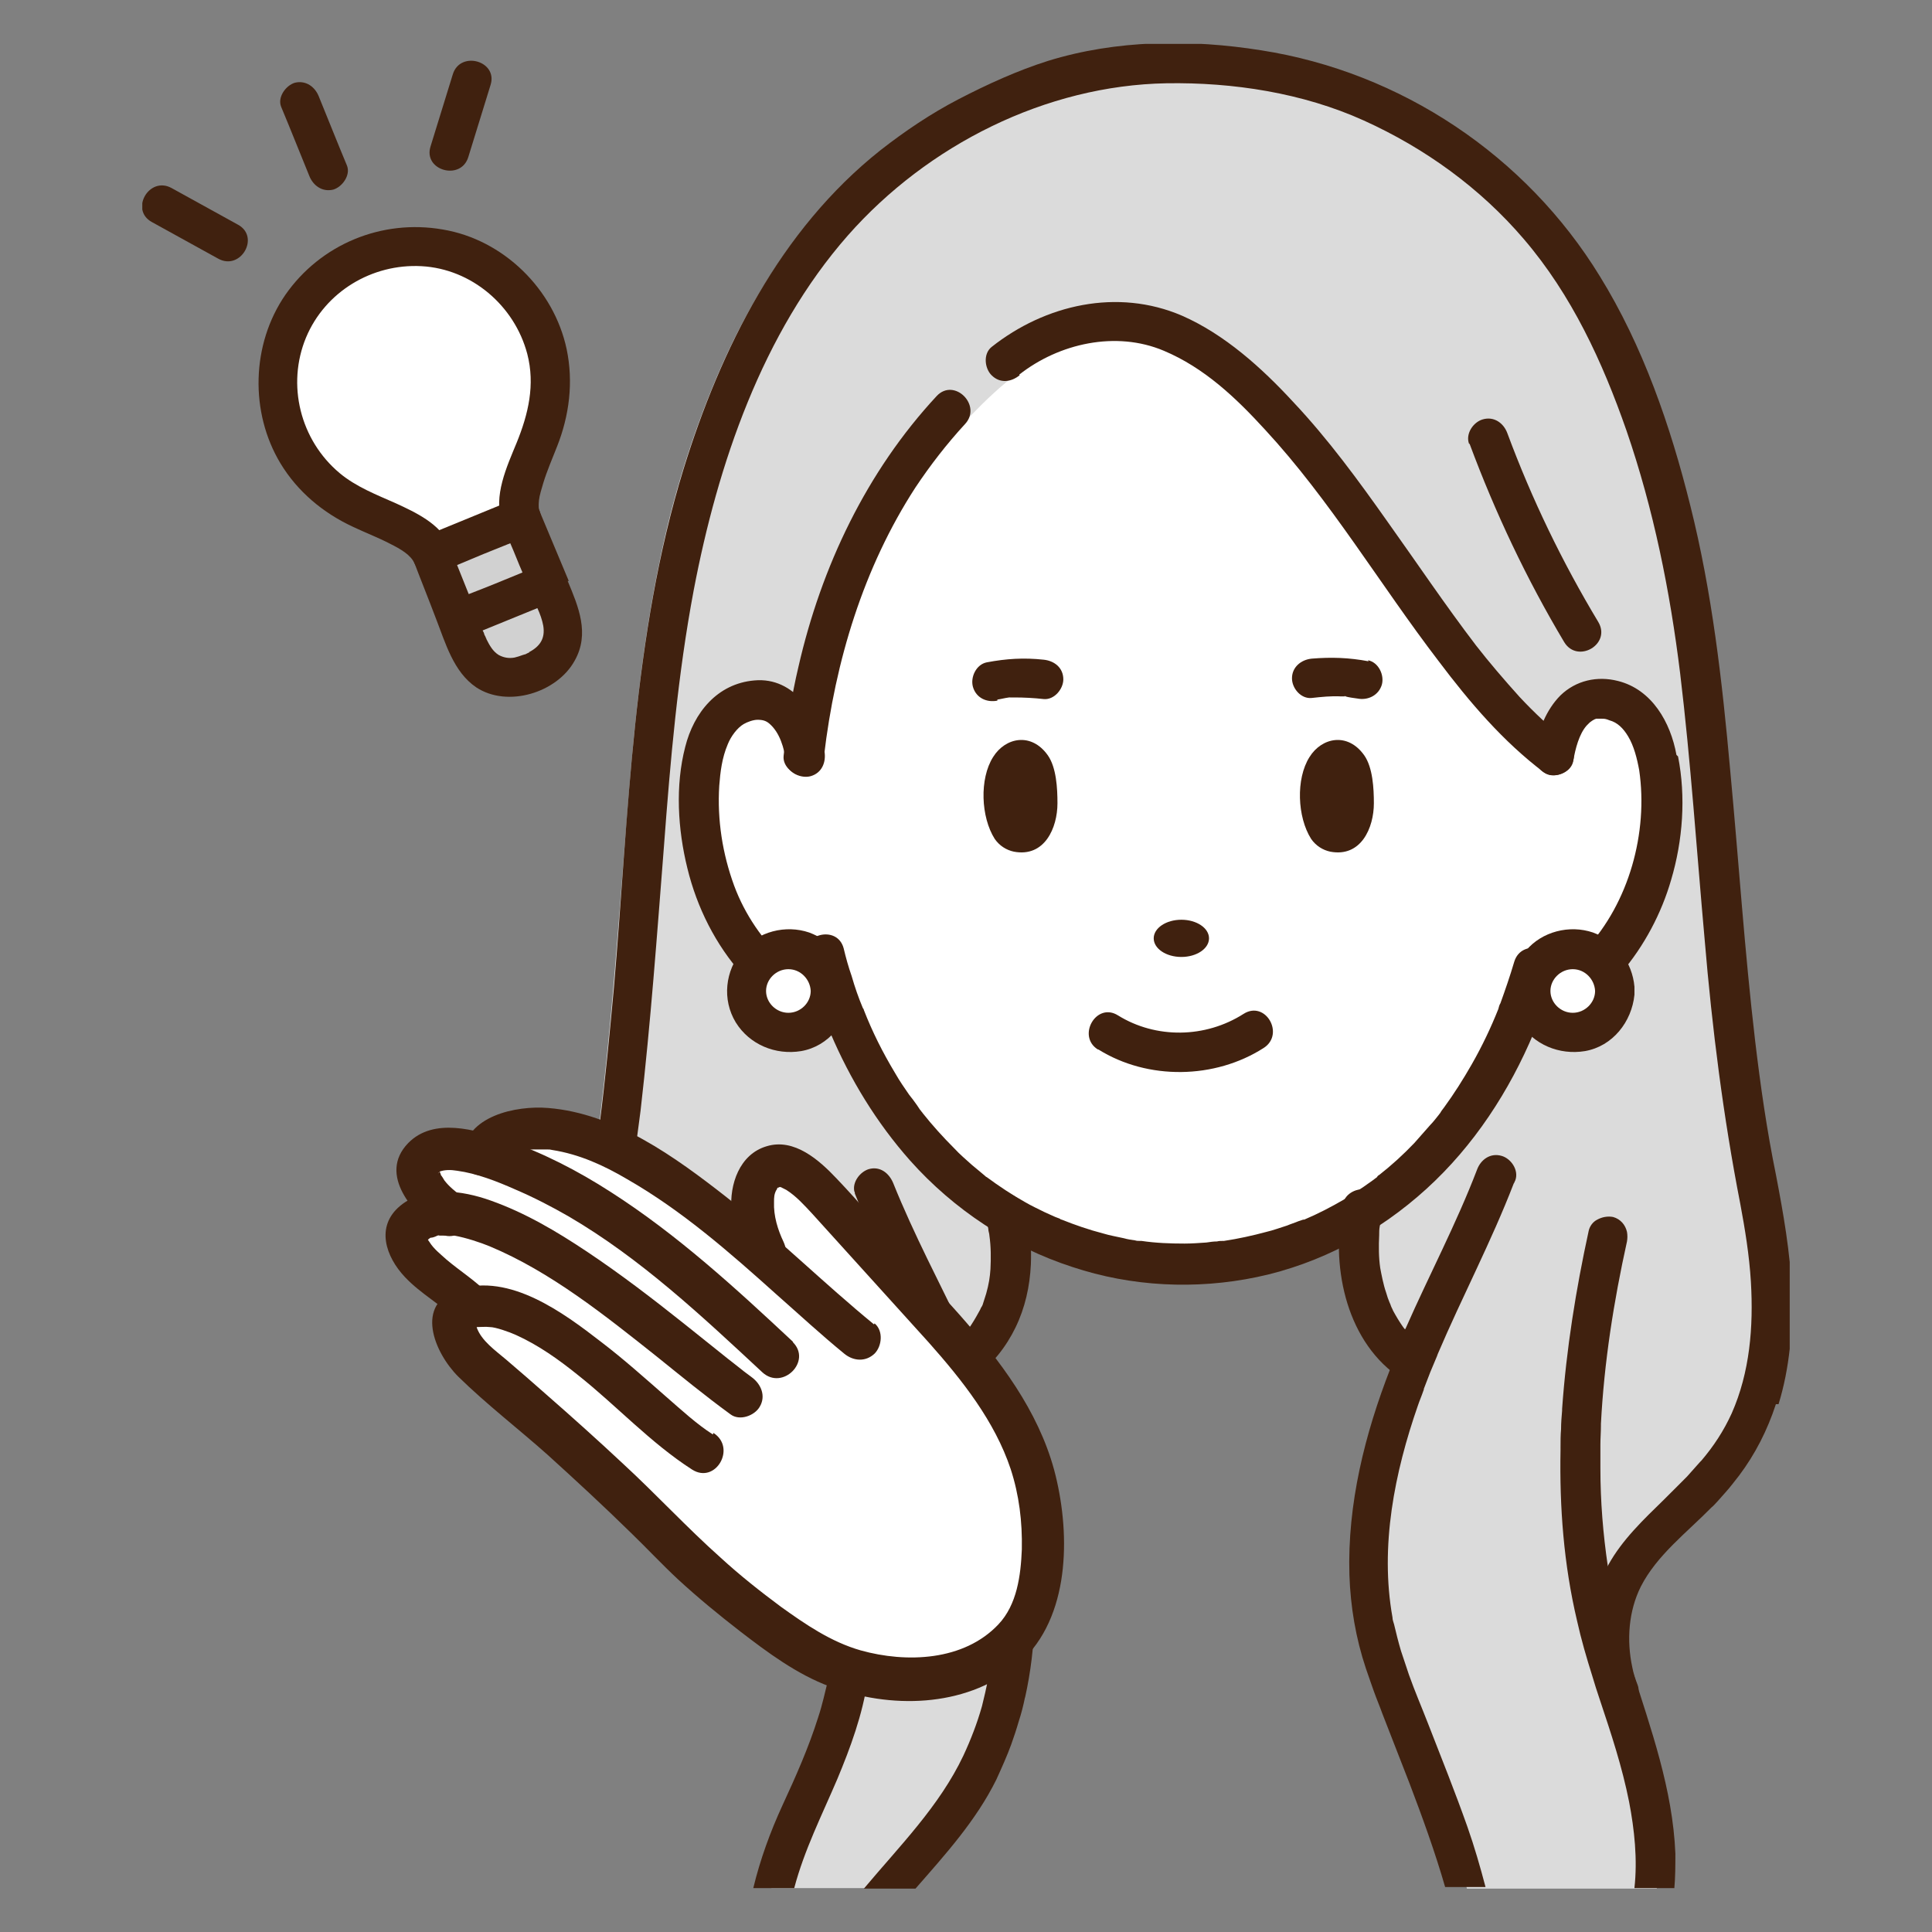
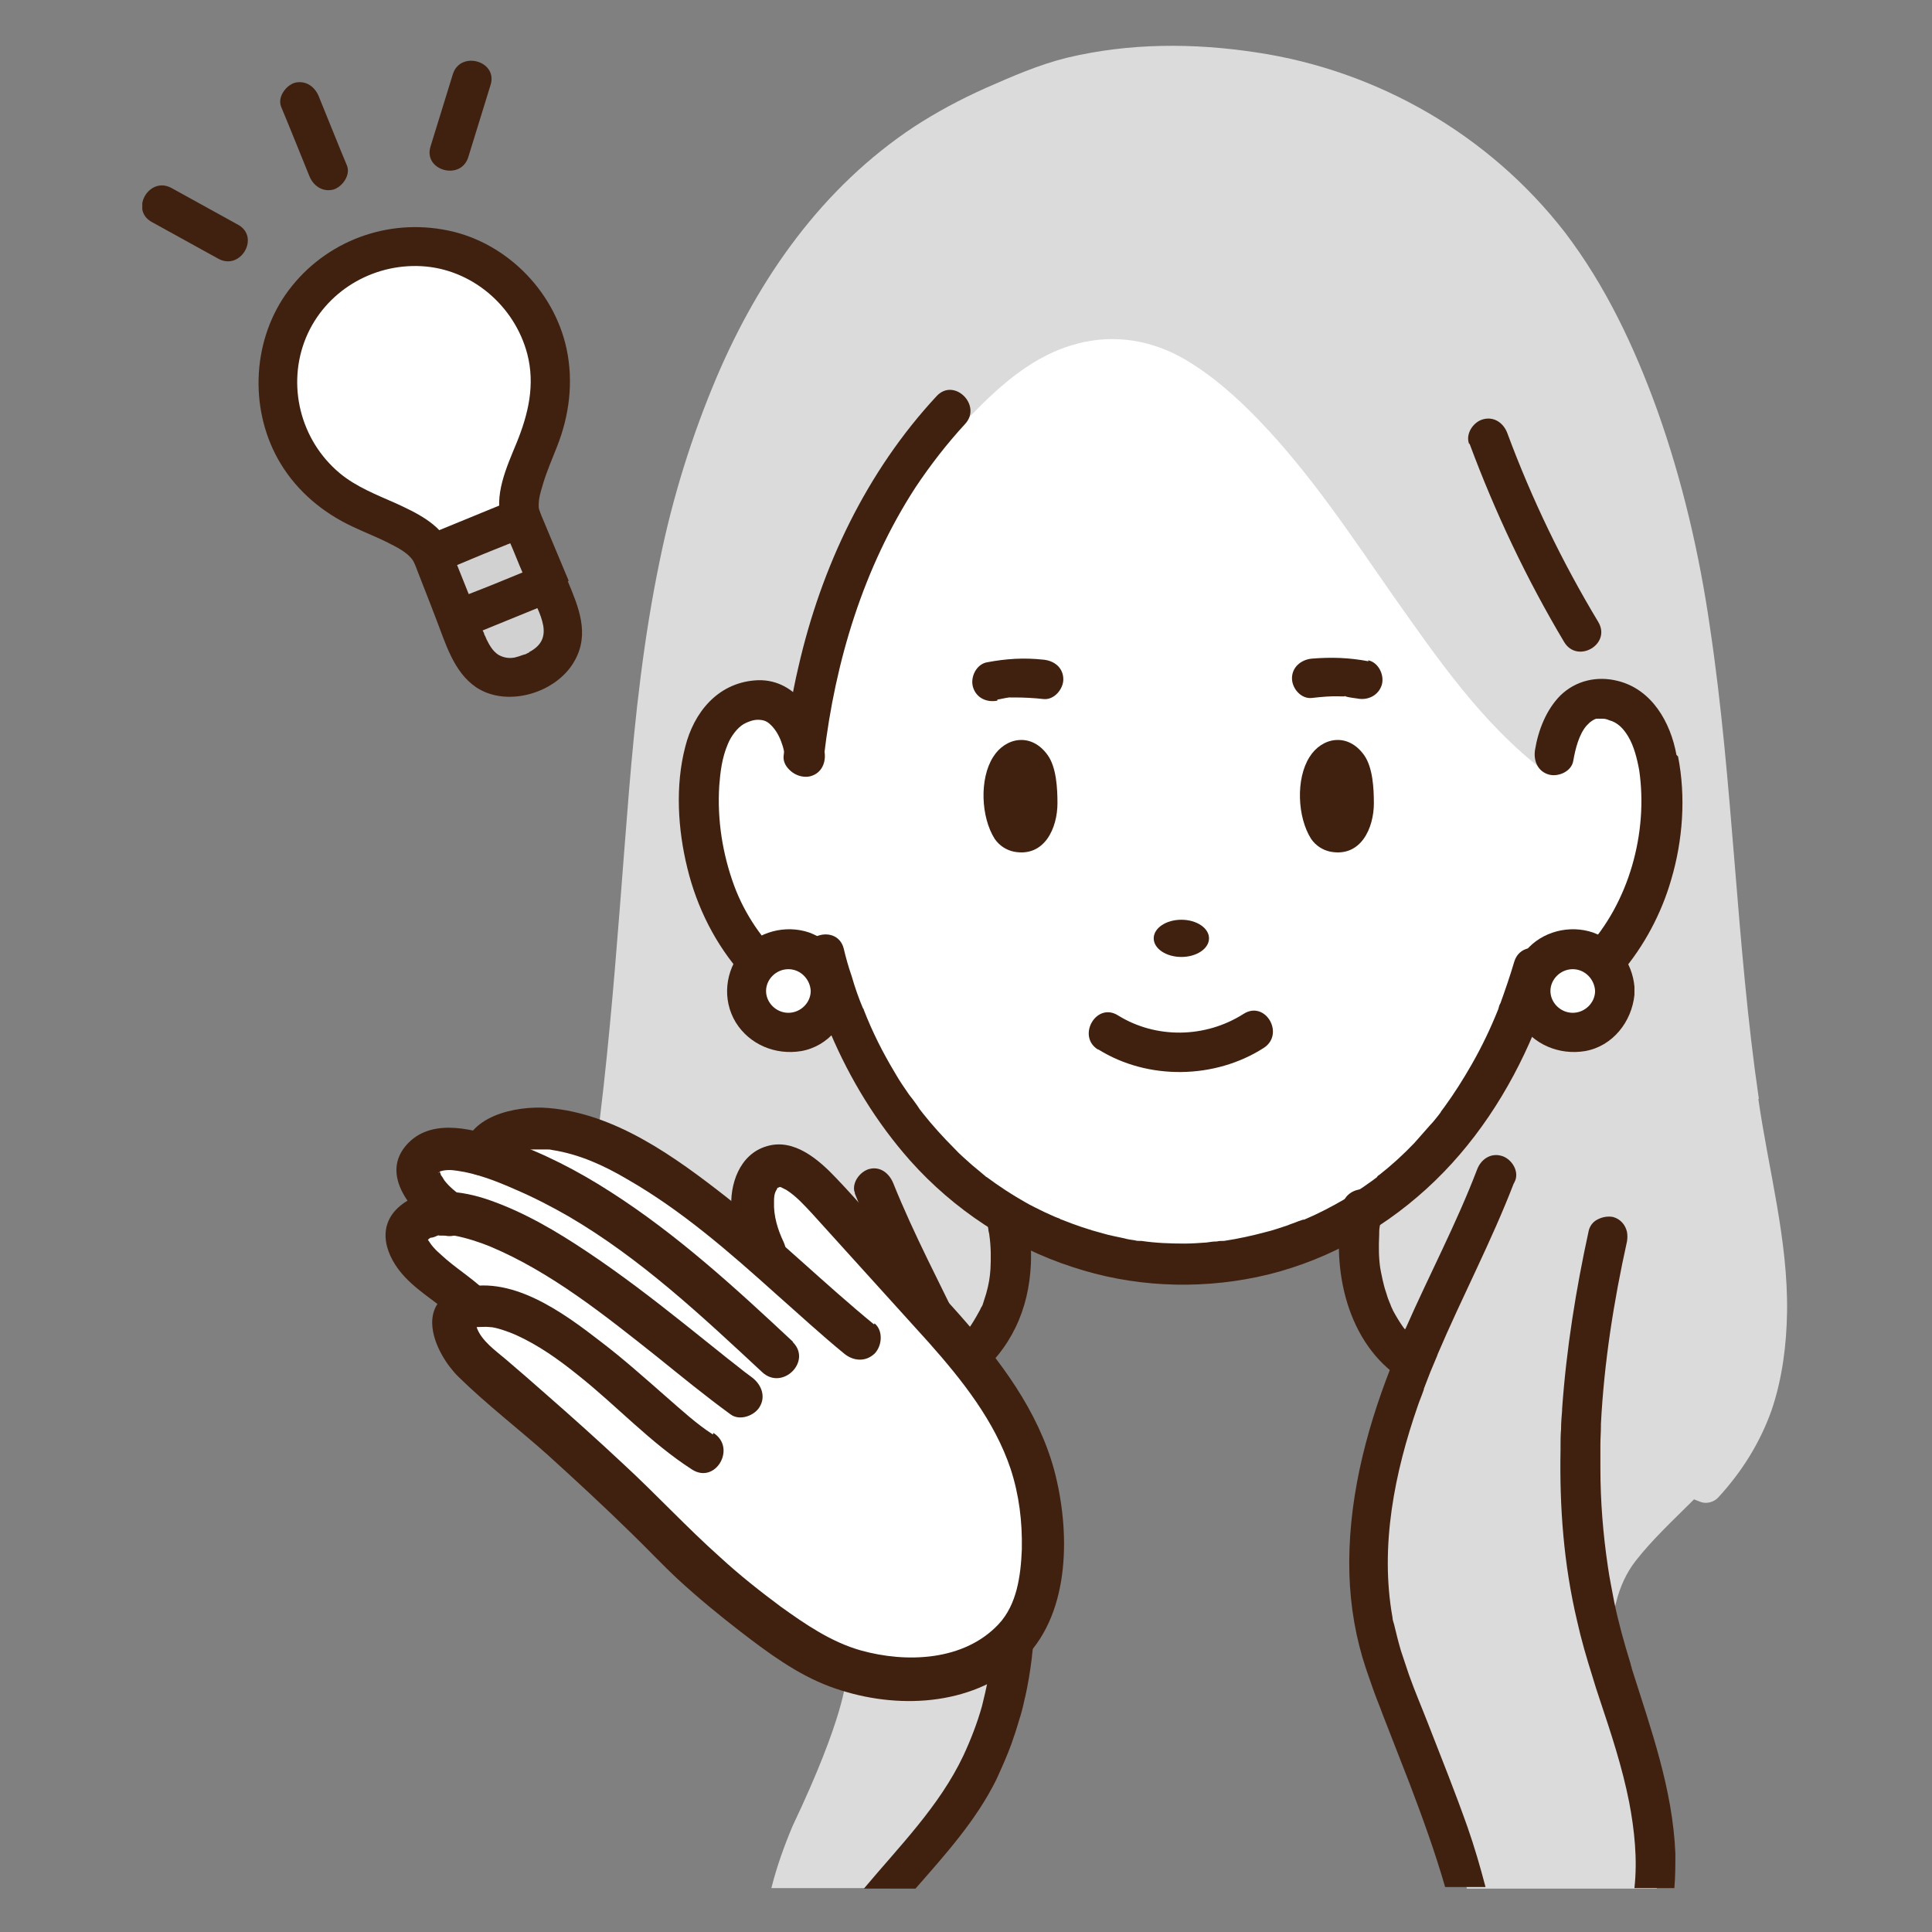
<svg xmlns="http://www.w3.org/2000/svg" width="88" height="88" viewBox="0 0 88 88" fill="none">
  <rect x="0" y="0" width="88" height="88" fill="#808080" stroke="none" />
  <g clip-path="url(#clip0_20_309)">
    <path d="M69.118 46.179C67.495 50.249 65 53.204 62.069 55.093C57.055 58.315 50.806 58.339 45.744 55.238C42.692 53.373 40.076 50.37 38.429 46.252C38.211 46.155 37.678 45.986 37.678 45.986C35.813 45.283 34.166 43.782 33.1 41.82C32.035 39.858 31.599 37.46 31.841 35.159C32.035 33.366 32.81 31.865 34.457 31.792C35.692 31.719 36.443 33.051 36.637 34.384C37.315 28.328 39.471 22.564 43.734 18.228C44.363 17.574 45.066 16.968 45.792 16.387C48.069 14.546 51.291 13.965 53.931 15.37C60.664 18.979 64.976 30 70.765 34.384C70.959 33.051 71.709 31.719 72.945 31.768C74.592 31.84 75.367 33.342 75.561 35.135C75.803 37.436 75.367 39.834 74.301 41.795C73.235 43.757 71.588 45.259 69.723 45.962C69.723 45.962 69.311 46.107 69.094 46.155L69.118 46.179Z" fill="white" />
    <path d="M80.114 50.055C79.073 42.934 78.952 35.692 77.886 28.571C77.401 25.204 76.626 21.886 75.488 18.689C74.447 15.806 73.138 13.021 71.273 10.575C67.834 6.142 62.748 3.211 57.225 2.388C54.367 1.952 51.436 1.952 48.602 2.63C47.318 2.945 46.107 3.478 44.896 4.01C43.758 4.519 42.668 5.1 41.626 5.779C37.46 8.54 34.578 12.633 32.64 17.187C31.502 19.875 30.63 22.685 30.049 25.543C29.322 29.031 28.934 32.568 28.644 36.104C28.353 39.664 28.111 43.201 27.772 46.761C27.602 48.554 27.408 50.37 27.166 52.163C26.948 53.858 26.682 55.554 26.633 57.249C26.585 58.896 26.754 60.592 27.239 62.166C27.699 63.668 28.498 65.049 29.491 66.26C29.709 66.526 29.952 66.793 30.194 67.035C30.46 67.301 30.751 67.64 31.066 67.834C31.502 68.076 31.938 67.834 32.35 67.664C32.761 67.519 33.149 67.35 33.561 67.204C35.014 66.647 36.491 66.09 37.945 65.509C39.495 64.879 41.069 64.273 42.571 63.547C43.056 63.329 43.54 63.087 43.976 62.82C44.048 62.772 44.121 62.723 44.194 62.675C44.267 62.626 44.581 62.36 44.291 62.602C44.315 62.602 44.363 62.554 44.388 62.529C45.744 61.536 46.519 59.938 46.737 58.315C46.834 57.661 46.834 57.007 46.761 56.329C46.713 55.893 46.689 55.19 46.398 54.827C46.325 54.73 46.253 54.633 46.132 54.561C44.412 53.495 42.886 52.114 41.675 50.491C40.997 49.595 40.415 48.626 39.882 47.609C39.616 47.1 39.398 46.568 39.18 46.059C38.938 45.502 38.381 45.429 37.872 45.235C35.91 44.557 34.408 42.789 33.536 40.972C33.028 39.907 32.737 38.744 32.616 37.581C32.519 36.491 32.519 35.329 32.81 34.263C32.931 33.851 33.125 33.391 33.415 33.125C33.682 32.858 33.972 32.689 34.336 32.64C34.748 32.592 35.014 32.737 35.28 33.1C35.62 33.536 35.765 34.093 35.837 34.651C35.91 35.038 36.37 35.28 36.734 35.232C37.17 35.159 37.388 34.844 37.436 34.433C37.872 30.63 38.914 26.875 40.803 23.533C41.748 21.862 42.886 20.311 44.218 18.931C45.575 17.526 47.1 16.17 49.038 15.661C50.758 15.201 52.478 15.491 54.004 16.388C55.263 17.139 56.353 18.107 57.395 19.197C59.696 21.595 61.536 24.381 63.426 27.093C65.46 29.976 67.519 32.979 70.353 35.135C70.741 35.426 71.467 35.135 71.54 34.651C71.637 34.093 71.782 33.464 72.17 33.028C72.509 32.64 72.824 32.568 73.308 32.713C73.696 32.834 73.986 33.1 74.228 33.488C74.519 33.972 74.665 34.529 74.737 35.087C75.149 37.969 74.277 41.19 72.266 43.322C71.758 43.855 71.201 44.339 70.571 44.703C70.256 44.896 69.941 45.066 69.626 45.187C69.529 45.211 69.457 45.26 69.36 45.284C69.287 45.284 69.215 45.332 69.142 45.356C69.045 45.381 68.803 45.405 69.094 45.405C68.706 45.405 68.439 45.671 68.318 46.011C67.543 47.924 66.502 49.765 65.145 51.339C64.516 52.09 63.813 52.768 63.062 53.398C62.723 53.664 62.384 53.931 62.045 54.173C61.803 54.343 61.488 54.488 61.343 54.73C61.246 54.876 61.221 55.069 61.197 55.215C60.737 57.782 61.415 60.882 63.547 62.554C63.62 62.602 63.644 62.626 63.644 62.626C63.644 62.626 63.668 62.626 63.692 62.675C63.813 62.748 63.91 62.844 64.031 62.893C64.395 63.111 64.758 63.28 65.121 63.474C66.308 64.031 67.519 64.54 68.73 65.024C68.73 65.024 68.73 65.024 68.754 65.024C71.637 66.187 74.568 67.301 77.474 68.415C77.741 68.512 78.08 68.415 78.273 68.197C79.339 67.035 80.163 65.727 80.696 64.225C81.18 62.796 81.374 61.27 81.398 59.768C81.447 56.474 80.55 53.277 80.09 50.055H80.114Z" fill="#DBDBDB" />
    <path d="M53.81 43.588C54.505 43.588 55.069 43.209 55.069 42.74C55.069 42.272 54.505 41.893 53.81 41.893C53.114 41.893 52.55 42.272 52.55 42.74C52.55 43.209 53.114 43.588 53.81 43.588Z" fill="#40210F" />
    <path d="M44.388 62.699C45.187 62.19 45.841 61.318 46.253 60.471C46.689 59.574 46.907 58.605 46.955 57.588C46.979 56.934 46.955 56.28 46.81 55.65C46.737 55.287 46.664 54.851 46.374 54.609C45.526 53.81 44.242 55.093 45.09 55.893C44.824 55.65 44.896 55.481 44.969 55.747C44.969 55.82 45.017 55.917 45.017 55.989C45.017 56.086 45.066 56.183 45.066 56.28C45.139 56.789 45.139 57.297 45.114 57.806C45.09 58.169 45.042 58.484 44.92 58.92C44.872 59.09 44.799 59.284 44.751 59.453C44.727 59.526 44.751 59.502 44.751 59.429C44.751 59.477 44.703 59.526 44.678 59.574C44.654 59.647 44.606 59.72 44.581 59.768C44.436 60.035 44.291 60.277 44.121 60.519C44.267 60.301 44.073 60.592 44.024 60.64C43.952 60.713 43.879 60.81 43.782 60.882C43.758 60.907 43.443 61.149 43.443 61.173C43.443 61.149 43.661 61.003 43.516 61.1C43.516 61.1 43.491 61.1 43.467 61.124C42.498 61.754 43.395 63.304 44.388 62.675V62.699Z" fill="#40210F" />
    <path d="M64.54 61.124C64.54 61.124 64.758 61.318 64.588 61.149C64.467 61.052 64.37 60.931 64.249 60.834C64.176 60.761 64.128 60.688 64.055 60.616C64.055 60.616 63.886 60.422 63.983 60.543C64.079 60.664 63.934 60.47 63.91 60.446C63.74 60.204 63.595 59.962 63.45 59.695C63.426 59.623 63.377 59.55 63.353 59.477C63.353 59.453 63.232 59.187 63.304 59.356C63.232 59.187 63.183 59.041 63.135 58.872C63.014 58.533 62.917 58.024 62.868 57.758C62.796 57.273 62.796 56.764 62.82 56.256C62.82 56.135 62.82 55.989 62.844 55.868C62.844 55.868 62.917 55.457 62.844 55.699C62.844 55.578 62.893 55.457 62.917 55.311C63.014 54.827 62.772 54.342 62.287 54.197C61.851 54.076 61.27 54.342 61.173 54.827C60.616 57.54 61.246 60.931 63.619 62.65C64.007 62.941 64.637 62.723 64.855 62.335C65.121 61.875 64.927 61.391 64.54 61.1V61.124Z" fill="#40210F" />
    <path d="M76.36 34.384C76.094 32.906 75.246 31.404 73.695 31.017C72.751 30.775 71.782 30.993 71.08 31.671C70.426 32.325 70.062 33.27 69.917 34.166C69.844 34.65 70.038 35.135 70.547 35.28C70.983 35.401 71.588 35.135 71.661 34.65C71.758 34.093 71.927 33.439 72.266 33.052C72.315 33.003 72.363 32.955 72.412 32.906C72.412 32.906 72.581 32.785 72.509 32.834C72.63 32.761 72.63 32.761 72.703 32.737H72.799C72.848 32.737 72.921 32.737 72.969 32.737C73.066 32.737 73.138 32.737 73.308 32.809C73.671 32.906 73.938 33.173 74.156 33.536C74.422 33.972 74.567 34.553 74.664 35.086C75.076 37.92 74.204 41.117 72.218 43.249C71.758 43.733 71.225 44.194 70.644 44.557C70.668 44.46 70.692 44.363 70.716 44.29C71.055 43.176 69.311 42.692 68.972 43.806C68.779 44.46 68.561 45.09 68.343 45.695C68.294 45.768 68.27 45.865 68.246 45.962C67.907 46.809 67.519 47.633 67.035 48.481C66.647 49.159 66.235 49.813 65.775 50.443C65.727 50.515 65.654 50.588 65.606 50.685C65.581 50.709 65.557 50.758 65.533 50.782C65.412 50.927 65.291 51.097 65.145 51.242C64.903 51.508 64.661 51.799 64.419 52.065C63.91 52.598 63.377 53.083 62.82 53.519C62.796 53.519 62.723 53.591 62.723 53.616C62.651 53.664 62.602 53.712 62.529 53.761C62.384 53.858 62.263 53.955 62.118 54.052C61.827 54.245 61.536 54.439 61.221 54.633C60.64 54.972 60.035 55.287 59.405 55.553C59.405 55.553 59.405 55.553 59.381 55.553C59.381 55.553 59.381 55.553 59.356 55.553C59.284 55.578 59.211 55.602 59.139 55.626C58.969 55.699 58.799 55.747 58.63 55.82C58.315 55.917 58 56.038 57.685 56.11C57.055 56.28 56.401 56.425 55.748 56.522C55.748 56.522 55.723 56.522 55.699 56.522C55.602 56.522 55.529 56.522 55.433 56.546C55.263 56.546 55.118 56.571 54.948 56.595C54.609 56.619 54.27 56.643 53.955 56.643C53.301 56.643 52.647 56.619 51.993 56.522C51.993 56.522 51.945 56.522 51.92 56.522C51.848 56.522 51.775 56.522 51.703 56.498C51.533 56.474 51.363 56.45 51.194 56.401C50.879 56.328 50.564 56.28 50.249 56.183C49.595 56.014 48.965 55.795 48.36 55.553C48.336 55.553 48.287 55.529 48.263 55.505C48.19 55.481 48.142 55.456 48.069 55.432C47.9 55.36 47.754 55.287 47.585 55.214C47.294 55.069 46.979 54.924 46.689 54.754C46.083 54.415 45.502 54.027 44.945 53.616C44.92 53.616 44.848 53.543 44.848 53.543C44.799 53.495 44.751 53.47 44.703 53.422C44.557 53.301 44.412 53.18 44.267 53.059C44 52.816 43.709 52.574 43.467 52.308C42.959 51.799 42.474 51.266 42.014 50.685C42.014 50.661 41.965 50.636 41.941 50.588C41.941 50.588 41.941 50.564 41.917 50.564C41.869 50.491 41.82 50.418 41.772 50.346C41.651 50.176 41.529 50.007 41.408 49.861C41.19 49.546 40.972 49.231 40.779 48.892C40.197 47.924 39.737 47.003 39.349 46.01C39.349 45.986 39.325 45.937 39.301 45.913C39.107 45.453 38.938 44.969 38.792 44.46C38.647 44.048 38.526 43.612 38.429 43.2C38.139 42.086 36.395 42.546 36.685 43.685C36.782 44.024 36.855 44.339 36.976 44.678C36.564 44.436 36.152 44.145 35.789 43.806C34.748 42.861 33.924 41.65 33.44 40.342C32.907 38.889 32.664 37.339 32.761 35.789C32.81 35.159 32.882 34.529 33.149 33.899C33.294 33.536 33.585 33.148 33.876 32.979C34.045 32.882 34.312 32.785 34.505 32.785C34.748 32.785 34.893 32.834 35.038 32.955C35.523 33.367 35.716 34.069 35.813 34.723C35.886 35.207 36.491 35.474 36.927 35.353C37.436 35.207 37.63 34.723 37.557 34.239C37.315 32.616 36.201 30.823 34.36 30.993C32.664 31.138 31.599 32.47 31.211 34.02C30.751 35.789 30.872 37.775 31.308 39.543C31.744 41.335 32.592 43.031 33.827 44.411C34.457 45.138 35.208 45.744 36.031 46.252C36.612 46.591 37.218 46.809 37.824 47.052C38.72 49.159 39.931 51.145 41.457 52.865C43.443 55.093 46.01 56.789 48.844 57.709C51.533 58.605 54.464 58.751 57.249 58.169C60.132 57.564 62.796 56.135 64.976 54.148C67.132 52.187 68.754 49.692 69.869 47.027C72.969 46.083 75.246 43.103 76.118 40.076C76.651 38.283 76.796 36.297 76.433 34.456L76.36 34.384Z" fill="#40210F" />
-     <path d="M46.422 17.066C48.239 15.637 50.83 15.056 53.01 15.976C54.851 16.751 56.28 18.107 57.612 19.561C60.592 22.782 62.844 26.609 65.533 30.121C66.938 31.986 68.464 33.779 70.329 35.184C70.716 35.474 71.346 35.256 71.564 34.869C71.83 34.408 71.637 33.924 71.249 33.633C71.104 33.536 71.201 33.585 71.225 33.633C71.176 33.585 71.128 33.561 71.079 33.512C70.983 33.44 70.886 33.367 70.813 33.27C70.619 33.1 70.45 32.955 70.256 32.786C69.893 32.447 69.553 32.107 69.214 31.744C68.536 30.993 67.81 30.145 67.228 29.395C65.823 27.554 64.54 25.64 63.208 23.775C61.875 21.886 60.495 19.997 58.896 18.301C57.467 16.751 55.772 15.225 53.834 14.377C50.903 13.118 47.609 13.869 45.163 15.806C44.775 16.121 44.848 16.775 45.163 17.09C45.55 17.478 46.059 17.405 46.446 17.09L46.422 17.066Z" fill="#40210F" />
    <path d="M37.533 34.433C38.041 30.121 39.325 25.858 41.699 22.201C42.377 21.183 43.128 20.215 43.952 19.319C44.751 18.471 43.467 17.187 42.668 18.035C39.471 21.474 37.412 25.81 36.37 30.363C36.055 31.696 35.837 33.076 35.692 34.433C35.644 34.917 36.152 35.329 36.588 35.329C37.121 35.329 37.436 34.917 37.484 34.433H37.533Z" fill="#40210F" />
    <path d="M66.938 20.215C68.1 23.34 69.529 26.367 71.249 29.25C71.855 30.243 73.405 29.346 72.799 28.329C71.152 25.592 69.772 22.734 68.657 19.73C68.488 19.27 68.052 18.955 67.543 19.101C67.107 19.222 66.744 19.755 66.913 20.215H66.938Z" fill="#40210F" />
    <path d="M71.637 47.028C72.693 47.028 73.55 46.182 73.55 45.138C73.55 44.095 72.693 43.249 71.637 43.249C70.58 43.249 69.723 44.095 69.723 45.138C69.723 46.182 70.58 47.028 71.637 47.028Z" fill="white" />
    <path d="M74.447 45.138C74.447 45.138 74.447 45.017 74.447 44.945C74.35 43.831 73.623 42.862 72.557 42.474C71.492 42.111 70.232 42.426 69.505 43.298C68.73 44.218 68.585 45.526 69.215 46.568C69.844 47.585 71.031 48.069 72.194 47.876C73.453 47.657 74.325 46.543 74.447 45.308C74.447 45.26 74.447 45.187 74.447 45.138ZM71.637 46.132C71.08 46.132 70.62 45.671 70.62 45.138C70.62 44.606 71.08 44.145 71.637 44.145C72.194 44.145 72.63 44.606 72.654 45.138C72.654 45.671 72.194 46.132 71.637 46.132Z" fill="#40210F" />
    <path d="M35.91 47.028C36.967 47.028 37.823 46.182 37.823 45.138C37.823 44.095 36.967 43.249 35.91 43.249C34.853 43.249 33.996 44.095 33.996 45.138C33.996 46.182 34.853 47.028 35.91 47.028Z" fill="white" />
    <path d="M38.744 45.138C38.744 45.138 38.744 45.017 38.744 44.945C38.647 43.831 37.92 42.862 36.855 42.474C35.789 42.111 34.529 42.426 33.803 43.298C33.028 44.218 32.882 45.526 33.512 46.568C34.142 47.585 35.329 48.069 36.491 47.876C37.751 47.657 38.623 46.543 38.744 45.308C38.744 45.26 38.744 45.187 38.744 45.138ZM35.91 46.132C35.353 46.132 34.893 45.671 34.893 45.138C34.893 44.606 35.353 44.145 35.91 44.145C36.467 44.145 36.903 44.606 36.927 45.138C36.927 45.671 36.467 46.132 35.91 46.132Z" fill="#40210F" />
    <path d="M50.031 47.803C52.284 49.208 55.336 49.159 57.564 47.73C58.533 47.1 57.637 45.55 56.644 46.18C54.9 47.294 52.647 47.318 50.927 46.252C49.934 45.623 49.038 47.197 50.007 47.803H50.031Z" fill="#40210F" />
    <path d="M45.429 31.865C45.599 31.841 45.768 31.792 45.962 31.768C46.204 31.72 45.841 31.768 46.011 31.768C46.083 31.768 46.156 31.768 46.204 31.768C46.64 31.768 47.1 31.792 47.536 31.841C48.021 31.889 48.433 31.381 48.433 30.945C48.433 30.412 48.021 30.097 47.536 30.048C46.64 29.951 45.841 30 44.945 30.169C44.46 30.266 44.194 30.848 44.315 31.284C44.46 31.792 44.945 32.01 45.429 31.913V31.865Z" fill="#40210F" />
    <path d="M62.336 30.121C61.44 29.952 60.64 29.927 59.744 30C59.26 30.049 58.848 30.388 58.848 30.896C58.848 31.357 59.26 31.841 59.744 31.792C60.18 31.744 60.64 31.696 61.076 31.72C61.149 31.72 61.221 31.72 61.27 31.72C61.1 31.696 61.464 31.72 61.27 31.72C61.464 31.768 61.633 31.792 61.827 31.817C62.311 31.913 62.796 31.671 62.941 31.187C63.062 30.751 62.796 30.17 62.311 30.073L62.336 30.121Z" fill="#40210F" />
    <path d="M47.73 34.408C46.979 33.342 45.792 33.585 45.235 34.481C44.605 35.474 44.678 37.218 45.308 38.211C45.526 38.526 45.841 38.72 46.18 38.792C47.585 39.059 48.166 37.702 48.166 36.588C48.166 35.91 48.118 34.965 47.73 34.408Z" fill="#40210F" />
    <path d="M62.142 34.408C61.391 33.342 60.204 33.585 59.647 34.481C59.017 35.474 59.09 37.218 59.72 38.211C59.938 38.526 60.253 38.72 60.592 38.792C61.997 39.059 62.578 37.702 62.578 36.588C62.578 35.91 62.529 34.965 62.142 34.408Z" fill="#40210F" />
    <path d="M80.599 59.502C80.599 60.447 80.526 61.367 80.356 62.264C80.308 62.481 80.284 62.675 80.235 62.893C80.235 62.966 80.211 63.038 80.187 63.111C80.187 63.184 80.163 63.232 80.138 63.305C80.138 63.353 80.114 63.402 80.09 63.45C80.09 63.45 80.09 63.474 80.09 63.499C80.042 63.644 80.017 63.765 79.969 63.91C79.969 63.959 79.945 63.983 79.921 64.032C79.872 64.153 79.848 64.274 79.799 64.371C79.799 64.419 79.751 64.468 79.751 64.516C79.751 64.564 79.703 64.613 79.703 64.661C79.703 64.71 79.678 64.734 79.654 64.782C79.654 64.807 79.63 64.855 79.606 64.879C79.557 64.976 79.509 65.073 79.484 65.146C79.484 65.194 79.436 65.243 79.412 65.291C79.363 65.412 79.291 65.509 79.242 65.63C79.097 65.897 78.927 66.139 78.758 66.405C78.758 66.405 78.758 66.43 78.734 66.454C78.685 66.526 78.637 66.599 78.588 66.672C78.516 66.744 78.467 66.841 78.394 66.914C78.249 67.084 78.128 67.253 77.983 67.398C77.959 67.447 77.91 67.471 77.886 67.519C77.862 67.568 77.813 67.592 77.789 67.641C77.595 67.859 77.377 68.077 77.183 68.27C77.183 68.27 77.135 68.319 77.111 68.343C76.215 69.239 75.27 70.111 74.495 71.104C74.083 71.637 73.793 72.267 73.623 72.945C73.332 74.011 73.332 75.174 73.526 76.167C73.696 76.748 73.889 77.305 74.083 77.886C74.446 79.025 74.81 80.163 75.076 81.326C75.415 82.852 75.609 84.475 75.464 86.025H66.817C65.993 82.997 64.782 80.187 63.668 77.257C63.547 76.917 63.401 76.578 63.28 76.215C63.28 76.215 63.232 76.118 63.232 76.07C63.111 75.755 63.014 75.44 62.941 75.125C61.948 71.589 62.554 67.689 63.692 64.25C63.837 63.814 63.983 63.378 64.152 62.966C64.152 62.942 64.152 62.917 64.177 62.893C64.177 62.893 64.177 62.893 64.177 62.869C64.273 62.627 64.37 62.385 64.467 62.142C64.564 61.876 64.685 61.634 64.782 61.392C64.782 61.392 64.782 61.343 64.806 61.319C65.921 58.776 67.132 56.547 68.246 53.641L69.069 53.98L72.896 55.578L73.575 55.869L74.253 56.16L79.799 58.461H79.872L80.696 58.848C80.696 58.848 80.696 58.945 80.696 59.018C80.696 59.09 80.696 59.163 80.696 59.236C80.696 59.236 80.696 59.454 80.696 59.551L80.599 59.502Z" fill="#DBDBDB" />
    <path d="M45.962 76.288C45.889 76.699 45.816 77.087 45.72 77.499C45.623 77.862 45.526 78.225 45.405 78.589C45.041 79.703 44.557 80.744 43.927 81.762C42.958 83.288 41.723 84.62 40.536 86H35.135C35.377 85.032 35.716 84.087 36.104 83.166C38.477 78.177 38.526 76.506 38.526 76.506C38.841 74.98 38.284 73.381 37.363 72.146C36.443 70.886 35.183 69.942 33.924 69.045C33.367 68.658 32.81 68.246 32.277 67.81C32.252 67.81 32.228 67.762 32.204 67.762C31.962 67.568 31.72 67.374 31.502 67.156C31.308 66.987 31.114 66.817 30.945 66.623C30.896 66.575 30.848 66.526 30.775 66.454C30.775 66.454 30.63 66.308 30.581 66.236C30.533 66.187 30.46 66.115 30.412 66.066C30.363 65.993 30.291 65.945 30.242 65.872C30.194 65.824 30.145 65.775 30.097 65.703C30.097 65.679 30.048 65.654 30.024 65.63C29.976 65.582 29.927 65.509 29.879 65.461C29.83 65.388 29.758 65.315 29.709 65.243C29.661 65.17 29.612 65.097 29.54 65.025C29.491 64.952 29.443 64.879 29.394 64.807C29.346 64.734 29.297 64.661 29.249 64.589C29.201 64.516 29.152 64.443 29.104 64.371C29.055 64.298 29.031 64.25 28.983 64.177C28.983 64.177 28.958 64.129 28.934 64.104C28.886 64.032 28.837 63.959 28.813 63.886C28.765 63.814 28.74 63.741 28.692 63.668C28.643 63.596 28.619 63.523 28.571 63.426C28.571 63.426 28.571 63.426 28.571 63.402C28.547 63.329 28.498 63.257 28.474 63.16C28.45 63.087 28.401 63.014 28.377 62.942C28.377 62.942 28.377 62.893 28.353 62.869C28.329 62.796 28.304 62.724 28.256 62.651C28.135 62.36 28.038 62.07 27.965 61.755C27.941 61.658 27.917 61.561 27.893 61.464C27.82 61.173 27.747 60.859 27.699 60.544C27.699 60.447 27.675 60.35 27.65 60.229C27.65 60.229 27.626 60.011 27.602 59.914C27.505 59.115 27.457 58.315 27.457 57.516C27.457 57.443 27.457 57.371 27.457 57.298C27.457 56.959 27.457 56.62 27.505 56.281C27.505 56.208 27.505 56.135 27.505 56.063L28.329 55.942H28.425L38.889 54.27L39.785 54.125C40.779 56.571 42.038 58.897 43.176 61.343C43.176 61.343 43.176 61.367 43.176 61.391C43.176 61.391 43.176 61.416 43.176 61.44C43.297 61.682 43.394 61.924 43.516 62.191C43.612 62.409 43.709 62.651 43.83 62.869C43.83 62.869 43.83 62.917 43.855 62.942C43.855 62.966 43.855 62.99 43.879 63.014C44.46 64.347 44.969 65.751 45.356 67.229C46.156 70.184 46.398 73.333 45.889 76.336L45.962 76.288Z" fill="#DBDBDB" />
-     <path d="M80.889 63.959C80.502 65.146 79.945 66.236 79.218 67.204C79.024 67.447 78.83 67.713 78.612 67.955C78.491 68.101 78.346 68.246 78.225 68.391C78.128 68.488 78.055 68.585 77.959 68.658C76.844 69.796 75.464 70.838 74.737 72.267C74.18 73.381 74.083 74.713 74.35 75.948C74.398 76.215 74.495 76.505 74.592 76.748C74.761 77.184 74.422 77.692 74.01 77.838H73.962C73.526 77.959 73.138 77.741 72.92 77.377C72.896 77.329 72.872 77.281 72.848 77.208C72.751 76.917 72.654 76.602 72.581 76.312C72.315 75.052 72.363 73.672 72.751 72.436C72.872 72.025 73.066 71.637 73.26 71.274C73.889 70.135 74.858 69.215 75.803 68.294C75.924 68.173 76.021 68.076 76.142 67.955C76.142 67.955 76.19 67.907 76.215 67.883C76.433 67.665 76.626 67.471 76.844 67.253C77.038 67.035 77.232 66.817 77.426 66.599C77.45 66.575 77.474 66.55 77.498 66.526C78.055 65.872 78.516 65.17 78.879 64.371C79.702 62.505 79.872 60.447 79.751 58.388C79.678 57.177 79.484 55.99 79.266 54.827C78.491 50.855 77.983 46.834 77.644 42.789C77.28 38.744 77.014 34.699 76.529 30.678C76.069 26.924 75.318 23.194 74.083 19.609C72.993 16.485 71.588 13.433 69.408 10.89C67.422 8.564 64.903 6.748 62.118 5.488C59.332 4.229 56.159 3.744 53.132 3.793C47.633 3.89 42.256 6.602 38.623 10.72C34.723 15.152 32.689 21.16 31.599 26.876C30.872 30.727 30.533 34.651 30.242 38.55C29.927 42.571 29.637 46.592 29.177 50.589C28.959 52.333 28.668 54.125 28.523 55.893C28.377 57.855 28.401 59.841 29.007 61.755C29.564 63.523 30.581 64.879 31.841 66.066C31.865 66.066 31.889 66.115 31.913 66.139C32.132 66.357 32.349 66.55 32.592 66.744C32.834 66.938 33.076 67.132 33.318 67.326C33.343 67.326 33.367 67.374 33.391 67.398C33.924 67.834 34.505 68.246 35.062 68.658C36.516 69.724 37.92 70.91 38.792 72.509C39.228 73.308 39.495 74.18 39.592 75.101C39.64 75.585 39.592 76.07 39.519 76.554C39.519 76.457 39.519 76.505 39.519 76.554C39.277 78.128 38.744 79.582 38.138 81.035C37.436 82.682 36.637 84.256 36.176 86H34.311C34.626 84.692 35.087 83.433 35.644 82.222C36.249 80.914 36.83 79.606 37.266 78.225C37.46 77.644 37.581 77.063 37.727 76.481C37.727 76.409 37.727 76.336 37.751 76.263C37.872 75.44 37.751 74.64 37.436 73.865C36.758 72.267 35.353 71.08 33.948 70.087C33.076 69.457 32.228 68.852 31.405 68.173C31.138 67.955 30.896 67.737 30.654 67.495C30.46 67.326 30.266 67.132 30.097 66.938C30.048 66.89 30 66.841 29.976 66.793C28.862 65.606 28.014 64.225 27.457 62.699C26.803 60.907 26.609 58.969 26.682 57.08C26.73 55.118 27.069 53.18 27.311 51.218C27.578 49.135 27.772 47.052 27.965 44.969C28.644 37.073 28.789 28.983 31.138 21.353C32.834 15.879 35.523 10.478 40.1 6.845C41.215 5.973 42.401 5.173 43.661 4.519C44.969 3.841 46.349 3.211 47.73 2.775C50.855 1.807 54.246 1.782 57.443 2.291C63.813 3.284 69.505 7.087 72.872 12.585C74.834 15.758 76.093 19.416 76.99 23.024C77.983 26.973 78.443 31.018 78.806 35.063C79.194 39.18 79.46 43.298 79.945 47.416C80.187 49.45 80.478 51.485 80.889 53.495C81.228 55.263 81.543 57.031 81.616 58.824C81.664 60.544 81.519 62.312 81.01 63.959H80.889Z" fill="#40210F" />
    <path d="M68.997 53.81C68.997 53.81 68.972 53.882 68.948 53.907C67.931 56.547 66.599 59.066 65.484 61.682C65.484 61.706 65.46 61.73 65.46 61.754C65.363 61.997 65.242 62.263 65.145 62.505C65.049 62.747 64.952 63.014 64.855 63.256C64.855 63.28 64.855 63.304 64.831 63.353C64.758 63.571 64.661 63.789 64.588 64.007C63.523 67.059 62.844 70.426 63.426 73.671C63.426 73.792 63.474 73.889 63.498 73.986C63.595 74.398 63.692 74.785 63.813 75.197C63.934 75.561 64.055 75.924 64.177 76.287C64.443 77.038 64.758 77.765 65.049 78.516C65.654 80.066 66.284 81.64 66.841 83.215C67.156 84.111 67.422 85.031 67.664 85.952H65.824C65.363 84.353 64.782 82.754 64.201 81.228C63.789 80.163 63.377 79.121 62.965 78.055C62.844 77.716 62.699 77.377 62.578 77.038C62.529 76.893 62.481 76.772 62.433 76.626C62.36 76.408 62.287 76.215 62.215 75.997C61.754 74.616 61.512 73.187 61.464 71.734C61.367 68.512 62.166 65.315 63.329 62.336C63.329 62.336 63.329 62.287 63.329 62.263C63.329 62.263 63.329 62.263 63.329 62.239C63.353 62.166 63.377 62.093 63.401 62.021C63.474 61.827 63.571 61.609 63.644 61.415C63.692 61.27 63.765 61.149 63.813 61.004C63.862 60.858 63.934 60.737 63.983 60.592C63.983 60.568 64.007 60.543 64.031 60.495C65.097 58.073 66.332 55.747 67.277 53.277C67.447 52.817 67.882 52.502 68.391 52.647C68.827 52.768 69.19 53.301 69.021 53.761L68.997 53.81Z" fill="#40210F" />
    <path d="M76.263 86H74.446C74.592 84.692 74.446 83.336 74.204 82.076C73.889 80.478 73.381 78.952 72.872 77.426C72.751 77.062 72.63 76.699 72.533 76.36C72.266 75.512 72.024 74.689 71.831 73.817C71.225 71.249 71.031 68.657 71.08 66.042C71.08 66.017 71.08 65.969 71.08 65.945C71.08 65.654 71.08 65.363 71.104 65.097C71.104 64.806 71.128 64.54 71.152 64.249C71.152 64.225 71.152 64.201 71.152 64.177C71.346 61.44 71.782 58.727 72.363 56.062C72.412 55.844 72.557 55.651 72.751 55.554C72.969 55.433 73.235 55.384 73.478 55.433C73.817 55.529 74.035 55.796 74.107 56.111C74.132 56.256 74.132 56.401 74.107 56.547C73.502 59.284 73.066 62.045 72.92 64.855C72.92 64.879 72.92 64.927 72.92 64.952C72.92 65.242 72.896 65.509 72.896 65.799C72.896 66.09 72.896 66.381 72.896 66.671C72.896 66.671 72.896 66.744 72.896 66.768V66.889C72.896 68.391 73.017 69.869 73.235 71.346C73.308 71.879 73.429 72.436 73.526 72.969C73.72 73.914 73.986 74.858 74.277 75.803C74.277 75.876 74.325 75.924 74.325 75.997C75.197 78.758 76.19 81.495 76.311 84.426C76.311 84.959 76.311 85.491 76.263 86.024V86Z" fill="#40210F" />
    <path d="M46.689 77.305C46.616 77.668 46.519 78.055 46.398 78.419C46.301 78.758 46.18 79.121 46.059 79.46C45.865 79.993 45.623 80.526 45.381 81.059C44.46 82.924 43.055 84.474 41.699 86.024H39.349C40.972 84.087 42.789 82.27 43.879 79.969C44.218 79.242 44.509 78.491 44.727 77.716C44.824 77.329 44.92 76.917 44.993 76.529C45.066 76.093 45.139 75.657 45.187 75.197C45.332 73.986 45.332 72.727 45.235 71.516C45.017 68.706 44.218 65.993 43.128 63.426C43.128 63.401 43.104 63.377 43.104 63.329C43.031 63.159 42.959 62.99 42.886 62.796C42.862 62.723 42.813 62.651 42.789 62.578C42.668 62.336 42.571 62.093 42.45 61.851C42.45 61.827 42.426 61.803 42.401 61.779C41.239 59.308 39.955 56.886 38.938 54.367C38.938 54.343 38.938 54.294 38.914 54.27C38.817 53.834 39.18 53.374 39.568 53.253C40.076 53.107 40.488 53.422 40.682 53.882C41.626 56.232 42.813 58.46 43.903 60.737C43.903 60.761 43.927 60.785 43.952 60.834C43.976 60.907 44.024 60.979 44.048 61.052C44.145 61.246 44.218 61.439 44.315 61.633C44.436 61.9 44.557 62.142 44.654 62.408C44.654 62.408 44.654 62.457 44.678 62.457C44.678 62.457 44.678 62.481 44.678 62.505C44.799 62.772 44.896 63.014 45.017 63.28C46.834 67.664 47.73 72.678 46.689 77.329V77.305Z" fill="#40210F" />
    <path d="M24.623 15.128C23.339 11.955 19.706 10.429 16.509 11.713C13.336 12.996 11.81 16.63 13.094 19.827C13.675 21.28 14.741 22.37 16.049 23.024C16.751 23.484 19.246 24.187 19.682 25.277L23.727 23.605C23.291 22.515 24.55 20.311 24.744 19.488C25.204 18.131 25.204 16.581 24.623 15.152V15.128Z" fill="white" />
    <path d="M20.457 24.792C20.021 23.848 18.931 23.339 18.035 22.927C17.163 22.54 16.218 22.176 15.467 21.547C13.675 20.045 13.045 17.526 13.941 15.37C14.813 13.287 16.945 12.003 19.197 12.124C21.474 12.246 23.436 13.917 24.017 16.121C24.381 17.526 24.066 18.858 23.533 20.166C23.097 21.232 22.443 22.612 22.879 23.799C23.048 24.259 23.484 24.55 23.969 24.429C24.405 24.308 24.744 23.799 24.599 23.339C24.526 23.169 24.526 23.048 24.55 22.782C24.574 22.564 24.671 22.249 24.744 22.007C24.913 21.45 25.156 20.893 25.374 20.336C25.931 18.931 26.125 17.405 25.81 15.903C25.228 13.166 22.927 10.914 20.166 10.453C17.381 9.969 14.595 11.132 12.996 13.432C11.446 15.685 11.374 18.785 12.778 21.111C13.554 22.394 14.716 23.363 16.073 23.993C16.63 24.259 17.211 24.477 17.768 24.768C18.253 25.01 18.713 25.277 18.882 25.664C19.076 26.1 19.706 26.197 20.093 25.979C20.554 25.713 20.602 25.204 20.408 24.768L20.457 24.792Z" fill="#40210F" />
    <path d="M23.751 23.581L25.446 27.65C26.076 29.2 25.374 30.169 24.235 30.63C23.097 31.09 21.934 30.896 21.305 29.346L19.706 25.252L23.751 23.581Z" fill="#D1D1D1" />
    <path d="M12.803 4.858C13.239 5.9 13.65 6.941 14.086 8.007C14.256 8.443 14.668 8.758 15.177 8.637C15.588 8.516 15.976 7.983 15.806 7.547C15.37 6.505 14.959 5.464 14.523 4.398C14.353 3.962 13.941 3.647 13.432 3.768C13.021 3.889 12.633 4.422 12.803 4.858Z" fill="#40210F" />
    <path d="M20.626 3.381C20.287 4.47 19.948 5.585 19.609 6.675C19.27 7.765 20.99 8.249 21.329 7.159C21.668 6.069 22.007 4.955 22.346 3.865C22.685 2.775 20.965 2.291 20.626 3.381Z" fill="#40210F" />
    <path d="M6.917 10.114C7.934 10.671 8.927 11.228 9.945 11.785C10.962 12.342 11.858 10.792 10.841 10.235C9.824 9.678 8.83 9.121 7.813 8.564C6.796 8.007 5.9 9.557 6.917 10.114Z" fill="#40210F" />
    <path d="M25.907 26.464C25.471 25.422 25.035 24.381 24.599 23.339C24.477 22.927 23.945 22.54 23.509 22.709C23.46 22.709 23.388 22.758 23.339 22.782C22.031 23.315 20.747 23.848 19.439 24.381C19.028 24.55 18.616 24.986 18.81 25.471C19.149 26.367 19.512 27.263 19.851 28.159C20.287 29.273 20.651 30.605 21.692 31.308C23.121 32.252 25.374 31.55 26.173 30.097C26.875 28.861 26.343 27.626 25.858 26.464H25.907ZM21.353 27.069C21.183 26.633 20.99 26.173 20.82 25.737C21.619 25.398 22.443 25.059 23.242 24.744C23.436 25.18 23.606 25.64 23.799 26.076C22.976 26.415 22.152 26.754 21.329 27.069H21.353ZM24.114 29.709C24.114 29.709 23.969 29.782 23.92 29.806C23.872 29.806 23.848 29.83 23.824 29.83C23.703 29.879 23.533 29.927 23.436 29.951C23.17 30 22.927 29.951 22.709 29.83C22.443 29.661 22.298 29.394 22.152 29.104C22.152 29.104 22.152 29.055 22.128 29.055C22.128 29.007 22.08 28.958 22.055 28.886C22.055 28.837 22.007 28.765 21.983 28.716C22.806 28.377 23.654 28.038 24.477 27.699C24.599 27.965 24.695 28.232 24.744 28.498C24.841 29.079 24.599 29.443 24.09 29.709H24.114Z" fill="#40210F" />
    <path d="M34.82 57.225C33.585 54.634 34.554 52.817 35.789 53.205C36.491 53.447 37.242 54.198 38.26 55.409C38.72 55.966 39.349 56.547 39.834 57.153C43.225 61.028 47.536 64.54 47.439 70.378C47.439 71.395 47.343 72.606 46.737 73.914C45.211 76.53 41.287 77.353 37.533 75.731C34.287 73.963 31.041 70.814 31.041 70.814C28.111 67.81 25.204 65.194 21.813 62.288C21.183 61.731 20.457 60.859 20.626 60.035C20.796 59.745 21.159 59.648 21.474 59.599C20.651 58.727 18.713 57.782 18.471 56.547C18.374 56.063 18.81 55.651 19.246 55.506C19.609 55.36 20.021 55.312 20.481 55.36C20.287 55.215 20.118 55.07 20.118 55.07C18.156 53.52 19.028 51.897 21.401 52.478C21.595 52.526 21.789 52.575 22.007 52.648C21.958 52.309 22.419 51.969 22.419 51.969C25.761 50.032 30.775 53.762 34.796 57.225H34.82Z" fill="white" />
    <path d="M22.225 58.921C21.668 58.34 20.965 57.904 20.336 57.371C20.069 57.128 19.754 56.886 19.561 56.571C19.536 56.523 19.439 56.426 19.464 56.378C19.439 56.571 19.512 56.426 19.609 56.378C19.706 56.378 19.827 56.329 19.924 56.281C20.142 56.232 19.827 56.281 20.093 56.281C20.215 56.281 20.311 56.281 20.433 56.281C20.481 56.281 20.554 56.281 20.602 56.281C20.82 56.281 20.481 56.257 20.699 56.281C21.232 56.378 21.886 56.596 22.298 56.765C25.083 57.928 27.554 59.914 29.903 61.779C31.017 62.675 32.107 63.571 33.27 64.419C33.682 64.734 34.36 64.492 34.602 64.08C34.893 63.596 34.675 63.063 34.263 62.748C34.166 62.675 34.069 62.602 33.972 62.53C33.779 62.385 33.972 62.53 33.754 62.36C33.488 62.142 33.221 61.949 32.955 61.73C32.349 61.246 31.744 60.762 31.139 60.277C29.709 59.139 28.256 58.025 26.73 57.007C25.349 56.087 23.921 55.239 22.346 54.682C21.062 54.222 19.367 53.98 18.228 54.924C17.09 55.869 17.574 57.25 18.446 58.17C19.173 58.945 20.118 59.429 20.844 60.18C21.716 61.077 23.073 59.72 22.225 58.8V58.921Z" fill="#40210F" />
    <path d="M36.128 61.125C33.512 58.679 30.848 56.233 27.82 54.295C26.318 53.326 24.72 52.502 23.024 51.921C21.668 51.461 19.754 50.88 18.592 52.066C17.187 53.52 18.858 55.288 20.021 56.16C20.433 56.475 21.111 56.232 21.353 55.821C21.644 55.312 21.426 54.803 21.014 54.489C20.747 54.27 20.457 54.053 20.239 53.762C20.215 53.713 20.093 53.52 20.093 53.544C20.069 53.471 20.045 53.398 20.021 53.35C20.021 53.447 20.021 53.423 20.021 53.326C20.021 53.423 20.021 53.423 20.021 53.326C20.021 53.374 19.997 53.423 19.948 53.447C19.997 53.398 20.021 53.374 19.997 53.374C20.239 53.277 20.529 53.277 20.82 53.326C21.716 53.447 22.637 53.81 23.46 54.174C24.308 54.537 25.107 54.949 25.907 55.409C29.177 57.322 31.962 59.938 34.723 62.506C35.644 63.354 37 61.997 36.104 61.125H36.128Z" fill="#40210F" />
    <path d="M39.81 60.325C37.533 58.46 35.426 56.377 33.1 54.536C30.751 52.696 28.014 50.709 24.962 50.467C23.509 50.346 21.183 50.831 21.087 52.623C21.014 53.858 22.951 53.858 23.024 52.623C23.024 52.938 23.024 52.623 23.121 52.623C23.194 52.623 22.806 52.744 23.121 52.671C23.169 52.671 23.242 52.599 23.291 52.575C23.145 52.647 23.484 52.502 23.509 52.502C23.63 52.453 23.751 52.429 23.872 52.405C24.066 52.356 24.163 52.356 24.477 52.356C24.623 52.356 24.744 52.356 24.889 52.356C25.083 52.356 25.01 52.356 25.156 52.381C26.391 52.575 27.505 53.083 28.571 53.713C31.066 55.142 33.246 57.056 35.377 58.969C36.394 59.865 37.388 60.786 38.453 61.657C38.865 61.997 39.422 62.045 39.834 61.657C40.173 61.318 40.246 60.616 39.834 60.277L39.81 60.325Z" fill="#40210F" />
    <path d="M32.471 65.339C31.72 64.855 31.066 64.249 30.315 63.595C29.346 62.748 28.401 61.9 27.384 61.125C25.664 59.793 23.218 57.976 20.893 58.727C18.858 59.381 19.779 61.609 20.869 62.699C22.152 63.959 23.606 65.073 24.938 66.26C26.221 67.422 27.505 68.609 28.741 69.82C29.467 70.523 30.145 71.249 30.872 71.928C31.792 72.775 32.737 73.55 33.706 74.301C34.965 75.27 36.298 76.263 37.799 76.82C40.536 77.838 43.903 77.789 46.253 75.9C48.651 73.962 48.772 70.281 48.142 67.471C47.536 64.71 45.865 62.36 44.048 60.277C43.152 59.236 42.183 58.242 41.263 57.201C40.197 56.038 39.204 54.827 38.114 53.689C37.315 52.841 36.176 51.824 34.917 52.211C33.682 52.575 33.221 53.955 33.318 55.118C33.391 55.99 33.657 56.765 34.021 57.564C34.239 58.049 34.917 58.146 35.353 57.903C35.837 57.613 35.91 57.056 35.692 56.571C35.426 56.014 35.232 55.384 35.256 54.755C35.256 54.537 35.256 54.391 35.377 54.173C35.329 54.294 35.401 54.149 35.401 54.125C35.474 54.028 35.474 54.028 35.401 54.101C35.474 54.028 35.474 54.028 35.401 54.101C35.498 54.101 35.45 54.076 35.547 54.052C35.353 54.052 35.619 54.101 35.523 54.052C35.619 54.101 35.716 54.149 35.813 54.197C36.273 54.488 36.637 54.9 37 55.288C38.768 57.249 40.536 59.187 42.304 61.149C43.831 62.869 45.308 64.734 46.035 66.914C46.422 68.101 46.568 69.312 46.543 70.571C46.495 71.758 46.325 73.09 45.478 73.986C43.903 75.658 41.287 75.755 39.204 75.173C37.848 74.786 36.685 73.986 35.571 73.187C34.626 72.485 33.706 71.758 32.834 70.959C31.284 69.578 29.879 68.052 28.353 66.647C27.215 65.582 26.052 64.54 24.889 63.523C24.284 62.99 23.678 62.457 23.049 61.924C22.564 61.512 21.934 61.076 21.716 60.471C21.716 60.422 21.668 60.229 21.644 60.229C21.45 60.422 21.401 60.519 21.523 60.495C21.571 60.495 21.644 60.471 21.692 60.447C21.91 60.447 22.104 60.422 22.322 60.447C22.564 60.447 23.194 60.665 23.509 60.81C24.526 61.27 25.446 61.924 26.318 62.627C28.062 64.007 29.637 65.727 31.526 66.938C32.592 67.616 33.561 65.945 32.495 65.267L32.471 65.339Z" fill="#40210F" />
  </g>
  <defs>
    <clipPath id="clip0_20_309">
      <rect width="75.038" height="84" fill="white" transform="translate(6.481 2)" />
    </clipPath>
  </defs>
</svg>